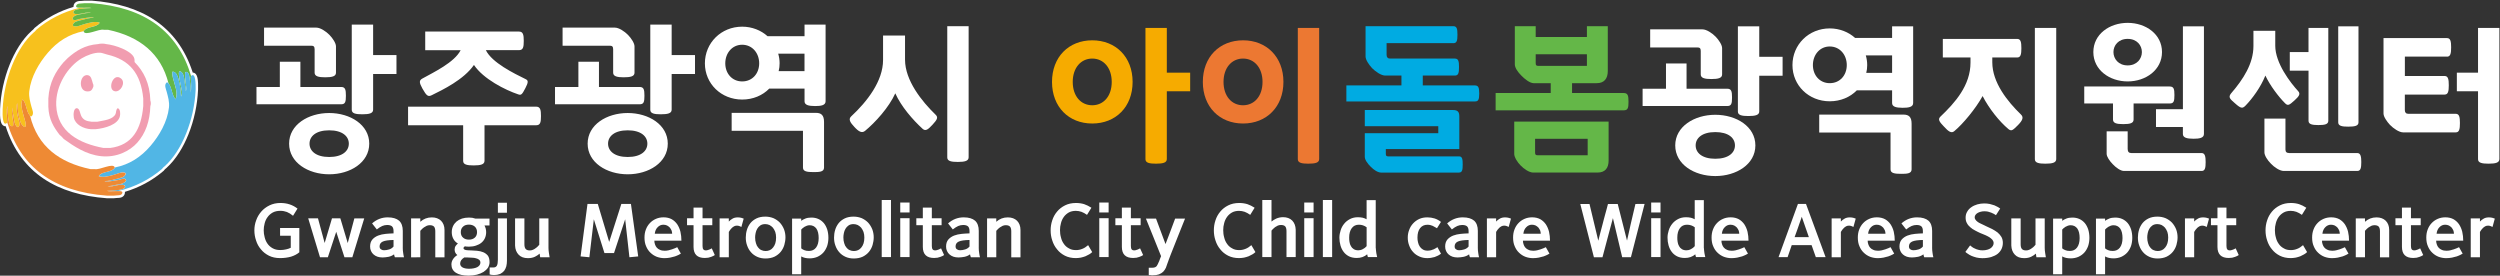
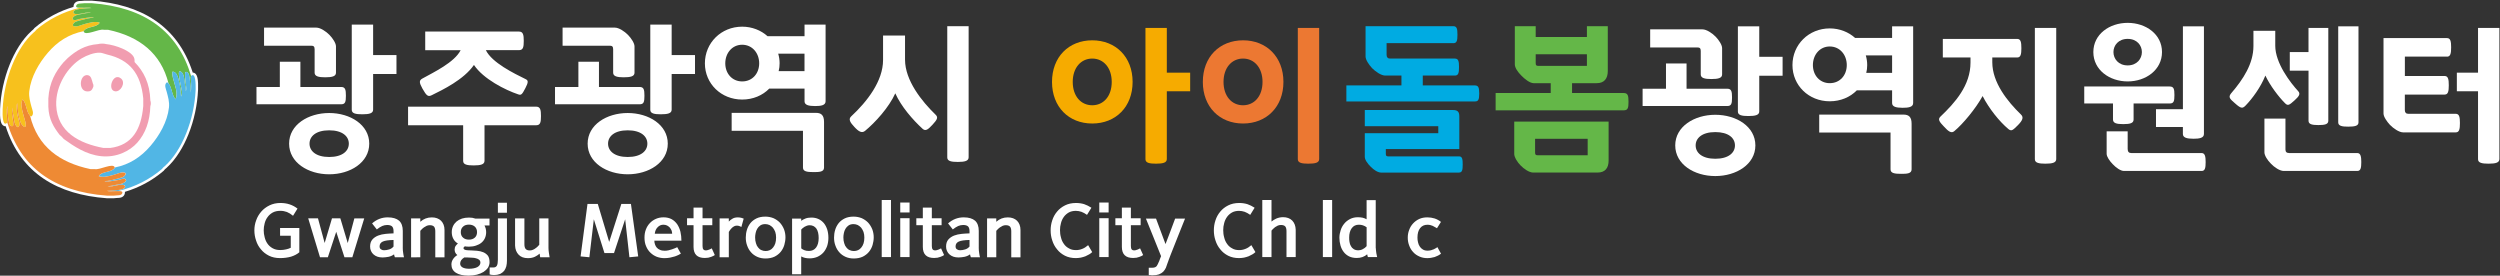
<svg xmlns="http://www.w3.org/2000/svg" version="1.1" id="레이어_1" x="0px" y="0px" viewBox="0 0 8191.7 903.2" style="enable-background:new 0 0 8191.7 903.2;" xml:space="preserve">
  <rect x="0" y="0" width="8191.7" height="903.2" fill="#333333" stroke="none" />
  <style type="text/css">
	.st0{fill-rule:evenodd;clip-rule:evenodd;fill:#FFFFFF;}
	.st1{fill-rule:evenodd;clip-rule:evenodd;fill:#F6AB00;}
	.st2{fill-rule:evenodd;clip-rule:evenodd;fill:#EC7832;}
	.st3{fill-rule:evenodd;clip-rule:evenodd;fill:#00ABE2;}
	.st4{fill-rule:evenodd;clip-rule:evenodd;fill:#64B748;}
	.st5{fill-rule:evenodd;clip-rule:evenodd;fill:#F19DB0;}
	.st6{fill-rule:evenodd;clip-rule:evenodd;fill:#F7C11D;}
	.st7{fill-rule:evenodd;clip-rule:evenodd;fill:#51B6E5;}
	.st8{fill-rule:evenodd;clip-rule:evenodd;fill:#EE8A34;}
</style>
  <path class="st0" d="M4721.7,831.3L4721.7,831.3c-6.4,4.9-13.5,8.4-20.8,10.9c-7.8,2.2-15.8,3.6-24.2,3.6c-9.6,0-18.1-1.8-25.8-5.3  c-8-3.6-14.9-8.2-20.3-14.4c-5.7-6-10.1-13.1-13-21.3c-3.2-8-4.8-16.7-4.8-26c0-8.9,1.4-17.3,4.6-25.3c2.7-8,7.1-15.1,12.8-21.3  c5.5-6,12.1-10.9,20.1-14.7c7.8-3.6,16.9-5.3,27-5.3c8.2,0,16,1.3,23.5,3.6c7.3,2.4,14.4,6.2,20.8,11.3l-13,20.7  c-4.6-2.7-9.4-5.3-14.2-7.8c-5-2.2-10.7-3.6-17.1-3.6c-10.3,0-18.3,3.8-24,11.1c-5.9,7.5-8.7,17.8-8.7,31.1c0,5.3,0.5,10.4,1.8,15.3  c1.1,5.3,3,9.8,5.7,13.8c2.5,4,5.9,7.3,10.3,9.8c4.1,2.7,9.4,3.8,15.5,3.8c3.7,0,7.3-0.5,11-1.3c3.2-0.9,6.4-2,9.4-3.3  c2.7-1.1,5-2.4,7.1-3.8c1.8-1.3,3.4-2.2,4.6-3.1L4721.7,831.3z M4451,820.2L4451,820.2c4.6,0,9.4-1.1,14.4-3.8  c4.8-2.2,8.9-5.6,12.6-9.8v-61.9c-7.5-5.6-16-8.4-25.4-8.4c-10.1,0-17.8,3.8-23.3,11.3c-5.7,7.6-8.5,18-8.5,30.9  c0,4.9,0.2,9.6,1.1,14.4c0.7,5.1,2.3,9.5,4.6,13.5c2.1,4,5,7.3,9.1,9.8C4439.6,818.9,4444.6,820.2,4451,820.2z M4508,812.4  L4508,812.4c0,2.7,0.2,5.6,0.7,8.4c0.2,3.1,0.7,6,1.1,8.7c0.5,2.9,0.9,5.5,1.6,7.8c0.5,2.2,0.7,3.8,1.1,5.1h-30.4  c-0.5-1.6-0.9-3.1-1.4-4.9c-0.5-1.8-0.9-3.1-0.9-4.2c-9.1,8-20.6,12-34.1,12c-9.8,0-18.3-1.8-25.4-5.3c-7.3-3.8-13-8.4-17.6-14.6  c-4.8-6.2-8.2-13.3-10.5-21.5c-2.3-8-3.4-16.2-3.4-25.1c0-8,1.4-16.2,4.1-24.4c2.5-8,6.4-15.1,11.7-21.5c5-6.2,11.4-11.3,19.2-15.3  c7.3-3.8,16-5.8,25.8-5.8c5.5,0,10.7,0.7,15.5,1.6c4.6,1.1,8.7,2.9,12.8,5.1v-62.8h29.9V812.4z M4334.6,842.4L4334.6,842.4v-187  h30.4v187H4334.6z M4204,711.6L4204,711.6c12.8,0,22.9,3.8,30.2,11.1c7.3,7.6,11,17.5,11.4,30v89.7h-30.2v-85  c0-7.1-1.4-12.2-4.1-15.5c-3-3.1-7.5-4.7-13.9-4.7c-3.7,0-7.3,0.7-10.5,2c-3.4,1.6-6.4,3.3-8.9,5.1c-2.7,2.2-5.3,4.2-7.1,6.2  c-2.1,2.2-3.7,3.8-4.6,5.1v86.8h-30.2v-187h30.2V726c1.8-1.6,4.1-3.3,6.9-5.1c2.5-1.6,5.5-3.1,8.7-4.7c3-1.3,6.4-2.4,10.3-3.3  C4195.8,712.1,4199.7,711.6,4204,711.6z M4060.6,819.5L4060.6,819.5c6.9,0,13.7-1.3,20.3-4c6.4-2.4,12.8-6.4,19.4-12.2l13.3,22.7  c-2.7,2.7-5.9,5.1-9.6,7.3c-3.9,2.2-8,4.4-12.6,6.4c-4.6,1.8-9.6,3.1-14.9,4.4c-5.5,0.9-11,1.6-16.5,1.6c-13.7,0-25.6-2.7-35.7-7.8  c-10.5-5.3-19-12.2-25.8-20.9c-7.1-8.4-12.3-18-15.8-29.1c-3.7-10.7-5.3-21.8-5.3-33.1c0-11.1,1.6-22,5.3-32.9  c3.4-10.7,8.7-20.2,15.8-28.6c6.9-8.4,15.5-15.1,26.1-20.4c10.1-5.1,22.2-7.8,35.9-7.8c9.6,0,18.5,1.3,26.7,3.8  c8,2.7,16,6.7,23.8,11.8l-14.4,23.3c-6.4-4.4-12.3-7.8-18.3-10c-5.9-2-12.1-3.1-18.3-3.1c-9.1,0-16.7,1.8-23.1,5.3  c-6.6,3.8-12.1,8.7-16.2,14.4c-4.3,6-7.5,12.7-9.4,20.2c-2.3,7.8-3.2,15.5-3.2,23.3c0,8.2,0.9,16.2,3.2,24c1.8,8,5,14.9,9.4,20.9  c4.1,6.2,9.6,11.1,16.5,14.7C4043.7,817.8,4051.4,819.5,4060.6,819.5z M3883,716.3L3883,716.3c-8.5,20.9-15.8,39.1-21.7,54.2  c-6.2,15.3-11.2,28.2-15.3,38.6c-4.3,10.7-7.8,19.3-10.3,26c-2.7,6.7-4.6,11.8-5.9,15.5c-1.4,3.6-2.3,6.2-2.7,7.8  c-0.7,1.3-0.9,2-0.9,2.2c-1.8,5.8-3.9,11.3-5.9,16.7c-2.3,4.9-5.3,9.3-8.9,13.1c-3.7,3.5-8.2,6.4-13.7,8.6c-5.5,2-12.3,3.1-20.3,3.1  c-1.4,0-2.5,0-3.7,0c-1.4-0.2-2.7-0.5-3.7-0.5c-0.9,0-1.8,0-3.2,0c-1.6-0.2-2.5-0.2-2.7-0.2v-24.2h12.8c5.9,0,10.5-2,13.3-5.5  c2.5-3.8,4.8-8.4,7.1-14.2c0-0.4,0.2-0.7,0.7-1.1c0-0.4,0.2-1.1,0.7-2c0.5-1.3,0.9-2.9,1.8-5.1c0.7-2.2,2.1-5.5,3.9-10  c-8.2-20-16.5-40.4-24.7-61.5c-8.7-20.9-16.9-41.5-24.9-61.5h33.1l31.1,83.5c5-13.8,10.5-27.8,16-42c5.3-14.2,10.5-28,15.5-41.5  H3883z M3745.7,835.7L3745.7,835.7c-1.4,0.7-3,1.6-4.8,2.9c-2.3,0.9-4.6,2-7.3,3.1c-2.7,0.9-5.9,1.8-9.4,2.7  c-3.7,0.4-7.3,0.9-11.2,0.9c-24.7,0-37-12-37-36.4V738h-21.3v-22.9h21.3v-34.9h29.5v34.9h32V738h-32v68c0,5.3,0.9,8.9,2.7,11.1  c1.6,2.2,4.3,3.3,8.5,3.3c1.6,0,3.4-0.2,5.5-0.9c1.8-0.5,3.7-0.9,5.5-1.8c1.6-0.7,3.2-1.3,4.8-2.2c1.4-0.7,2.3-1.3,3.2-1.8  L3745.7,835.7z M3602,663.6L3602,663.6h30.6v32.6H3602V663.6z M3602,714.9L3602,714.9h30.6v127.5H3602V714.9z M3525.8,819.5  L3525.8,819.5c6.9,0,13.7-1.3,20.3-4c6.4-2.4,12.8-6.4,19.4-12.2l13.3,22.7c-2.7,2.7-5.9,5.1-9.6,7.3c-3.9,2.2-8,4.4-12.6,6.4  c-4.6,1.8-9.6,3.1-14.9,4.4c-5.5,0.9-11,1.6-16.5,1.6c-13.7,0-25.6-2.7-35.7-7.8c-10.5-5.3-19-12.2-25.8-20.9  c-7.1-8.4-12.3-18-15.8-29.1c-3.7-10.7-5.3-21.8-5.3-33.1c0-11.1,1.6-22,5.3-32.9c3.4-10.7,8.7-20.2,15.8-28.6  c6.9-8.4,15.5-15.1,26.1-20.4c10.1-5.1,22.2-7.8,35.9-7.8c9.6,0,18.5,1.3,26.7,3.8c8,2.7,16,6.7,23.8,11.8l-14.4,23.3  c-6.4-4.4-12.3-7.8-18.3-10c-5.9-2-12.1-3.1-18.3-3.1c-9.1,0-16.7,1.8-23.1,5.3c-6.6,3.8-12.1,8.7-16.2,14.4  c-4.3,6-7.5,12.7-9.4,20.2c-2.3,7.8-3.2,15.5-3.2,23.3c0,8.2,0.9,16.2,3.2,24c1.8,8,5,14.9,9.4,20.9c4.1,6.2,9.6,11.1,16.5,14.7  C3508.9,817.8,3516.6,819.5,3525.8,819.5z M3302.2,712.3L3302.2,712.3c12.8,0,22.9,3.8,30.4,11.1c7.3,7.5,11.2,17.5,11.2,30v89.7  h-30.2v-85c0-7.1-1.4-12.2-4.1-15.5c-3-3.1-7.5-4.7-13.9-4.7c-3.7,0-6.9,0.7-10.1,2c-3.4,1.6-6.4,3.3-8.9,5.1c-2.7,2-5.3,4-7.1,6  c-2.3,2.2-3.9,4-5,5.3v86.8h-30.2V715.6h30.2v11.1C3275,717.2,3287.6,712.3,3302.2,712.3z M3145.5,820L3145.5,820  c5.5,0,11-0.9,16.9-2.7c5.5-1.6,10.3-4.7,14.4-9.5v-21.5c-16.5,0.4-28.1,2-35,5.1c-7.3,3.3-10.7,8.7-10.7,16c0,4.4,1.4,7.6,4.6,9.6  C3138.7,819.1,3141.9,820,3145.5,820z M3207,810.4L3207,810.4c0,6.9,0.5,13.1,1.4,18.4c0.7,5.6,1.6,10.2,2.7,14.2h-29.9  c-0.9-1.8-1.4-3.3-1.6-4.7c-0.5-1.8-0.9-3.1-1.1-4.9c-5,3.8-10.7,6.4-17.6,8c-7.1,1.3-13.7,2.2-20.1,2.2c-6.2,0-11.7-0.9-16.5-2.4  c-5-1.8-9.4-4.2-12.8-7.3c-3.7-3.1-6.6-7.1-8.5-11.5c-2.1-4.4-3-9.3-3-14.6c0-9.6,2.5-17.3,7.5-23.1c5-5.6,11.2-9.8,19-12.9  c7.3-2.7,15.5-4.7,24.7-5.5c8.9-0.9,17.4-1.3,25.6-1.6v-7.3c0-7.1-1.6-12.2-4.8-15.5c-3.4-3.1-8.7-4.7-16-4.7  c-5.5,0-11,1.1-16.2,3.3c-5.5,2.4-11.4,6.2-17.8,11.3l-15.5-19.8c14.9-13.1,32-19.8,51.2-19.8c16.7,0,29,3.8,37.3,10.9  c8,7.3,12.1,18.4,12.1,33.5V810.4z M3093.5,835.7L3093.5,835.7c-1.4,0.7-3,1.6-4.8,2.9c-2.3,0.9-4.6,2-7.3,3.1  c-2.7,0.9-5.9,1.8-9.4,2.7c-3.7,0.4-7.3,0.9-11.2,0.9c-24.7,0-37-12-37-36.4V738h-21.3v-22.9h21.3v-34.9h29.5v34.9h32V738h-32v68  c0,5.3,0.9,8.9,2.7,11.1c1.6,2.2,4.3,3.3,8.5,3.3c1.6,0,3.4-0.2,5.5-0.9c1.8-0.5,3.7-0.9,5.5-1.8c1.6-0.7,3.2-1.3,4.8-2.2  c1.4-0.7,2.3-1.3,3.2-1.8L3093.5,835.7z M2949.8,663.6L2949.8,663.6h30.6v32.6h-30.6V663.6z M2949.8,714.9L2949.8,714.9h30.6v127.5  h-30.6V714.9z M2889.1,842.4L2889.1,842.4v-187h30.4v187H2889.1z M2796.7,734.3L2796.7,734.3c-6.6,0-12.1,1.6-16.2,4.4  c-4.3,3.1-7.8,6.7-10.1,10.9c-2.7,4.4-4.3,9.3-5.3,14.2c-1.1,5.3-1.6,10-1.6,14c0,7.3,0.9,13.8,2.7,19.1c1.6,5.8,3.9,10.4,7.1,14  c3,4,6.6,6.9,11,8.7c4.1,2,8.7,2.9,13.7,2.9c4.8,0,9.4-0.9,13.7-2.9c4.1-1.8,7.5-4.7,10.7-8.7c3-3.6,5.5-8.2,7.3-13.8  c1.6-5.3,2.5-11.5,2.5-18.7c0-6.7-0.9-12.9-2.7-18.4c-2.1-5.3-4.6-10-7.8-14c-3.2-3.6-7.1-6.4-11.2-8.7  C2806,735.4,2801.5,734.3,2796.7,734.3z M2796.9,709.8L2796.9,709.8c9.6,0,18.5,1.8,26.7,5.1c8,3.6,14.9,8.4,20.8,14.4  c5.7,6.2,10.3,13.6,13.7,21.8c3.2,8.4,4.8,17.3,4.8,26.6c0,8.4-1.4,16.9-3.7,24.9c-2.5,8.4-6.4,15.8-11.7,22.4  c-5.5,6.7-12.1,11.8-20.3,16c-8.5,4-18.5,6-29.9,6c-9.8,0-18.7-1.8-26.5-5.3c-8-3.6-14.9-8.4-20.3-14.6c-5.7-6.2-10.1-13.6-13-22  c-3.2-8.2-4.6-17.1-4.6-26.6c0-8.4,1.1-16.9,3.7-25.3c2.3-8,6.2-15.3,11.4-22c5-6.2,11.7-11.5,19.9-15.5  C2775.9,711.8,2785.5,709.8,2796.9,709.8z M2652.8,738L2652.8,738c-3.2,0-6.2,0.7-8.9,1.6c-3,1.1-5.5,2.2-7.8,3.6  c-2.5,1.6-4.6,3.1-6.4,4.7c-1.8,1.8-3.4,3.1-4.3,4.2v61.7c2.3,2.2,5.7,4,9.8,5.8c3.9,1.8,8.9,2.7,15.3,2.7  c10.1,0,17.8-3.6,23.5-11.1c5.5-7.3,8.5-17.8,8.5-31.1c0-13.3-2.5-23.8-7.5-31.1C2669.7,741.8,2662.4,738,2652.8,738z M2658.2,712.9  L2658.2,712.9c8.7,0,16.5,1.5,23.5,4.7c6.9,3.1,12.6,7.6,17.6,13.3c4.8,5.8,8.5,12.9,11.2,20.9c2.5,8.2,3.9,17.3,3.9,27.5  c0,10.2-1.6,19.3-4.3,27.3c-3.2,8.4-7.3,15.5-12.6,21.3c-5.5,6-12.1,10.4-19.4,13.8c-7.5,3.1-15.8,4.9-24.7,4.9  c-11.4,0-20.8-2.2-28.1-6.4v58.4h-29.9V716.3h29.9v7.3c3.4-2.7,7.8-5.1,13.3-7.3C2643.8,714.1,2650.5,712.9,2658.2,712.9z   M2507.5,734.3L2507.5,734.3c-6.6,0-12.1,1.6-16.2,4.4c-4.3,3.1-7.8,6.7-10.1,10.9c-2.7,4.4-4.3,9.3-5.3,14.2  c-1.1,5.3-1.6,10-1.6,14c0,7.3,0.9,13.8,2.7,19.1c1.6,5.8,3.9,10.4,7.1,14c3,4,6.6,6.9,11,8.7c4.1,2,8.7,2.9,13.7,2.9  c4.8,0,9.4-0.9,13.7-2.9c4.1-1.8,7.5-4.7,10.7-8.7c3-3.6,5.5-8.2,7.3-13.8c1.6-5.3,2.5-11.5,2.5-18.7c0-6.7-0.9-12.9-2.7-18.4  c-2.1-5.3-4.6-10-7.8-14c-3.2-3.6-7.1-6.4-11.2-8.7C2516.9,735.4,2512.3,734.3,2507.5,734.3z M2507.7,709.8L2507.7,709.8  c9.6,0,18.5,1.8,26.7,5.1c8,3.6,14.9,8.4,20.8,14.4c5.7,6.2,10.3,13.6,13.7,21.8c3.2,8.4,4.8,17.3,4.8,26.6c0,8.4-1.4,16.9-3.7,24.9  c-2.5,8.4-6.4,15.8-11.7,22.4c-5.5,6.7-12.1,11.8-20.3,16c-8.5,4-18.5,6-29.9,6c-9.8,0-18.7-1.8-26.5-5.3c-8-3.6-14.9-8.4-20.3-14.6  c-5.7-6.2-10.1-13.6-13-22c-3.2-8.2-4.6-17.1-4.6-26.6c0-8.4,1.1-16.9,3.7-25.3c2.3-8,6.2-15.3,11.4-22c5-6.2,11.7-11.5,19.9-15.5  C2486.7,711.8,2496.3,709.8,2507.7,709.8z M2417.8,712.3L2417.8,712.3c4.6,0,8.5,0.7,11.9,1.6c3.2,1.1,5.5,2,7.1,2.4l-7.5,27.3  c-1.8-0.7-3.9-1.6-6.2-2.7c-2.5-0.9-5.3-1.6-8.2-1.6c-3.4,0-6.4,0.7-9.1,2c-2.7,1.6-5.3,3.3-7.5,5.3c-2.3,2.2-4.3,4.4-5.9,6.7  c-1.8,2.7-3.4,4.9-4.3,6.7v83.1h-30.2V715.6h30.2V726c3.4-3.8,7.5-7.1,12.6-9.8C2405,713.6,2410.9,712.3,2417.8,712.3z   M2342.2,835.7L2342.2,835.7c-1.4,0.7-3,1.6-4.8,2.9c-2.3,0.9-4.6,2-7.3,3.1c-2.7,0.9-5.9,1.8-9.4,2.7c-3.7,0.4-7.3,0.9-11.2,0.9  c-24.7,0-37-12-37-36.4V738h-21.3v-22.9h21.3v-34.9h29.5v34.9h32V738h-32v68c0,5.3,0.9,8.9,2.7,11.1c1.6,2.2,4.3,3.3,8.5,3.3  c1.6,0,3.4-0.2,5.5-0.9c1.8-0.5,3.7-0.9,5.5-1.8c1.6-0.7,3.2-1.3,4.8-2.2c1.4-0.7,2.3-1.3,3.2-1.8L2342.2,835.7z M2173.6,736.3  L2173.6,736.3c-7.1,0-13.3,2.7-18.5,8c-5.5,5.3-8.7,12.7-9.6,21.5h56.9c0-3.3-0.7-6.9-1.8-10.4c-1.4-3.3-3.4-6.4-5.7-9.6  c-2.7-2.7-5.7-5.1-9.1-6.9C2182.1,737.2,2178,736.3,2173.6,736.3z M2174.3,712.1L2174.3,712.1c10.3,0,19.2,2.2,26.7,6.2  c7.3,4.2,13.3,9.8,18.1,16.7c4.6,7.1,8.2,15.1,10.5,24.4c2.1,9.3,3.2,19.1,3.2,29.3h-88.7c0,4.2,0.7,8.2,2.1,12  c1.1,4,3.2,7.6,5.9,10.7c2.7,3.1,6.2,5.6,10.5,7.3c4.1,2,9.4,2.9,15.3,2.9c3.9,0,8-0.4,12.3-1.3c4.1-0.9,8-2,11.7-3.3  c3.7-1.1,6.9-2.4,10.1-3.8c3-1.3,5.3-2.4,7.1-3.3l11.9,21.1c-1.6,1.1-3.9,2.4-7.1,4c-3.4,1.8-7.5,3.3-12.1,5.1  c-4.8,1.3-10.1,2.7-15.8,4c-5.9,1.1-12.3,1.8-19,1.8c-8.7,0-16.9-1.6-24.7-4.4c-8-3.1-14.9-7.6-20.8-13.3  c-6.2-5.8-11-12.9-14.4-21.3c-3.7-8.2-5.3-17.8-5.3-28.4c0-9.5,1.4-18.4,4.6-26.6c3-8,7.3-14.9,13-20.9c5.5-5.8,11.9-10.4,19.7-13.8  C2156.7,713.8,2165.2,712.1,2174.3,712.1z M1945.8,718.5L1945.8,718.5l-14.6,124.4l-28.8-2.7l22.6-171.9h33.8l37.3,124.4l39.8-124.4  h31.5l23.8,171.9l-28.8,2.7l-13.9-124.4l-36.6,110.8h-31.3L1945.8,718.5z M1797.2,812.2L1797.2,812.2c0,5.3,0.5,10.9,1.4,16.4  c0.7,5.8,1.4,10.4,2.3,14.4H1770c-0.5-1.8-0.9-3.6-0.9-5.6c-0.5-2-0.7-4.2-0.9-6.4c-4.1,3.8-9.1,7.1-15.3,10.2  c-6.4,3.1-13.9,4.7-23.1,4.7c-13.3,0-23.3-3.8-30.4-11.3c-7.3-7.6-11.2-17.5-11.7-30.2v-88.8h30.6v84.8c0,7.1,1.4,12.2,4.1,15.3  c2.7,3.3,7.3,4.9,13.7,4.9c3.7,0,7.1-0.7,10.3-2.2c3.2-1.3,6.2-3.1,8.9-5.3c2.7-1.8,5-3.8,7.1-6c1.8-2,3.4-3.8,4.6-5.1v-86.4h30.2  V812.2z M1631.4,664.3L1631.4,664.3h29.7V697h-29.7V664.3z M1631.4,715.6L1631.4,715.6h29.7v138.8c0,6.2-0.7,12.4-2.1,18.2  c-1.6,5.6-3.9,10.4-7.1,14.9c-3.4,4-7.8,7.3-12.8,10c-5.5,2.2-11.9,3.6-19.7,3.6c-2.7,0-5.3-0.2-7.5-0.2c-2.3-0.4-4.8-0.9-7.5-1.6  v-22.9h12.8c5,0,8.7-2,11-6c2.1-4,3.2-10.7,3.2-19.6V715.6z M1536.6,880.6L1536.6,880.6c11.4,0,20.6-1.8,27.4-5.3  c6.6-3.8,10.1-8.7,10.1-14.7c0-4-1.4-7.1-3.9-9.3c-2.7-2.2-6.2-4-10.3-4.9c-4.1-1.3-8.7-2-13.5-2c-5-0.4-9.8-0.7-14.2-0.7  c-2.3,0-4.1,0-5.7,0c-1.8,0-3.4-0.2-5-0.2c-9.1,5.5-13.7,12.2-13.7,20.2c0,5.3,2.5,9.3,7.5,12.4  C1520.4,879,1527.5,880.6,1536.6,880.6z M1536.6,736L1536.6,736c-8.2,0-14.9,2.2-19.4,6.7c-5,4.4-7.3,10.4-7.3,18  c0,7.5,2.3,13.5,7.3,17.8c4.6,4.4,11.2,6.7,19.4,6.7c8,0,14.4-2.2,19.4-6.7c4.6-4.2,7.1-10.2,7.1-17.8c0-7.6-2.5-13.5-7.1-18  C1551,738.3,1544.6,736,1536.6,736z M1541.9,820.4L1541.9,820.4c6.9,0.4,13.9,0.9,21.3,1.3c7.3,0.7,13.9,2.2,20.1,4.7  c5.9,2.4,11,6.2,15.1,11.1c3.7,4.9,5.7,12.2,5.7,21.5c0,6.4-1.8,12.4-5,18c-3.7,5.3-8.5,9.8-14.4,13.8c-6.2,3.8-13.5,6.9-21.7,9.1  c-8.5,2.2-17.6,3.3-27.4,3.3c-18.3,0-32.2-3.3-41.8-9.5c-9.8-6.4-14.6-15.5-14.6-27.1c0-6.2,1.6-11.8,5-16.9c3.2-5.3,8-10,14.4-14  c-5.9-4.4-8.9-10.4-8.9-18c0-4.7,1.1-8.7,3.4-12c2.3-3.1,4.6-5.6,7.3-7.8c-6.9-4-11.9-9.3-15.1-15.8c-3.4-6.2-5-13.5-5-21.5  c0-7.1,1.4-13.5,4.1-19.5c2.7-5.8,6.4-10.7,11.4-15.1c4.8-4,10.7-7.3,17.8-9.8c6.9-2.2,14.4-3.3,23.1-3.3c3.7,0,7.3,0.2,11,0.7  c3.7,0.7,6.9,1.6,10.1,2.7h46.2v22.4h-16.5c1.6,3.1,3,6.7,4.1,10.4c0.9,4,1.4,7.8,1.4,11.6c0,7.1-1.4,13.5-3.9,19.3  c-2.7,6-6.6,11.1-11.4,15.1c-5,4.2-11,7.3-17.8,9.5c-6.9,2.4-14.6,3.6-22.9,3.6c-2.7,0-5,0-7.3-0.2c-2.3,0-4.6-0.5-6.6-0.9  c-1.4,0.9-2.3,1.8-3,2.7c-0.9,1.1-1.4,2.2-1.4,3.1c0,2,0.9,3.6,2.7,4.4c1.6,1.1,3.7,1.8,6.2,2.2c2.3,0.4,5,0.7,7.8,0.7  c2.5,0.2,4.6,0.2,6.4,0.2H1541.9z M1414.9,712.3L1414.9,712.3c12.8,0,22.9,3.8,30.4,11.1c7.3,7.5,11.2,17.5,11.2,30v89.7h-30.2v-85  c0-7.1-1.4-12.2-4.1-15.5c-3-3.1-7.5-4.7-13.9-4.7c-3.7,0-6.9,0.7-10.1,2c-3.4,1.6-6.4,3.3-8.9,5.1c-2.7,2-5.3,4-7.1,6  c-2.3,2.2-3.9,4-5,5.3v86.8H1347V715.6h30.2v11.1C1387.7,717.2,1400.3,712.3,1414.9,712.3z M1258.2,820L1258.2,820  c5.5,0,11-0.9,16.9-2.7c5.5-1.6,10.3-4.7,14.4-9.5v-21.5c-16.5,0.4-28.1,2-35,5.1c-7.3,3.3-10.7,8.7-10.7,16c0,4.4,1.4,7.6,4.6,9.6  C1251.4,819.1,1254.6,820,1258.2,820z M1319.7,810.4L1319.7,810.4c0,6.9,0.5,13.1,1.4,18.4c0.7,5.6,1.6,10.2,2.7,14.2h-29.9  c-0.9-1.8-1.4-3.3-1.6-4.7c-0.5-1.8-0.9-3.1-1.1-4.9c-5,3.8-10.7,6.4-17.6,8c-7.1,1.3-13.7,2.2-20.1,2.2c-6.2,0-11.7-0.9-16.5-2.4  c-5-1.8-9.4-4.2-12.8-7.3c-3.7-3.1-6.6-7.1-8.5-11.5c-2.1-4.4-3-9.3-3-14.6c0-9.6,2.5-17.3,7.5-23.1c5-5.6,11.2-9.8,19-12.9  c7.3-2.7,15.5-4.7,24.7-5.5c8.9-0.9,17.4-1.3,25.6-1.6v-7.3c0-7.1-1.6-12.2-4.8-15.5c-3.4-3.1-8.7-4.7-16-4.7  c-5.5,0-11,1.1-16.2,3.3c-5.5,2.4-11.4,6.2-17.8,11.3l-15.5-19.8c14.9-13.1,32-19.8,51.2-19.8c16.7,0,29,3.8,37.3,10.9  c8,7.3,12.1,18.4,12.1,33.5V810.4z M1193.4,715.8L1193.4,715.8l-38.9,127.2h-25.8l-27-83.5c-4.8,14-9.4,28-13.7,41.7  c-4.6,14.2-9.1,28-13.7,41.7h-25.8l-38.6-127.5h32l21.9,80.8c4.1-13.3,8-26.9,12.1-40.6c3.9-13.5,7.8-26.9,11.9-40.2h27.4l24.2,81  c3.7-13.3,7.3-26.9,11-40.6c3.4-13.5,7.1-26.9,10.7-40.2H1193.4z M980.9,826.6c-7.5,6.4-16.7,11.1-27.2,14.4  c-11,3.1-22.9,4.7-36.1,4.7c-13.9,0-26.1-2.7-36.3-7.8c-10.5-5.3-19.4-12.2-26.3-20.9c-7.3-8.4-12.6-18-16-29.1  c-3.7-10.7-5.5-21.8-5.5-33.1c0-11.1,1.8-22,5.9-32.9c3.7-10.7,9.4-20.2,16.7-28.6c7.3-8.4,16.2-15.1,27-20.4  c10.5-5.1,22.4-7.8,35.9-7.8c21.7,0,40.2,6.2,55.8,18.4l-14.6,23.5c-7.1-5.8-13.7-9.8-20.1-12.4c-6.6-2.4-13.7-3.8-21.5-3.8  c-10.1,0-18.5,2-25.4,5.8c-6.9,4-12.6,9.1-16.7,15.1c-4.6,6.2-7.5,12.9-9.4,20.4c-2.1,7.8-3,15.3-3,22.4c0,7.5,0.9,15.1,3,22.6  c1.8,7.8,4.8,14.7,9.1,20.9c4.1,6.2,9.8,11.3,16.9,15.3c6.9,4,15.1,6,25.1,6c6.4,0,12.8-0.7,19.2-2.2c6.2-1.3,11.2-3.1,15.3-5.3  v-39.3h-35v-25.5h63.1V826.6z" />
-   <path class="st0" d="M6488.6,763.6L6488.6,763.6c-5.7-2.7-11.4-5.3-16.9-8.4c-5.9-2.9-11-6.4-15.5-10.4c-4.6-3.8-8.5-8.2-11.2-13.6  c-3-4.9-4.3-11.1-4.3-18.2c0-7.1,1.6-13.8,5.3-19.6c3.2-5.8,7.8-10.7,13.7-14.6c5.5-4,12.1-6.9,19.4-9.1c7.3-2,14.9-3.1,22.6-3.1  c6.4,0,12.6,0.7,18.3,1.8c5.5,1.3,10.5,2.9,15.1,4.4c4.3,1.8,8.2,3.8,11.4,5.6c3.2,2,5.7,3.6,7.5,4.9l-13.9,21.8  c-1.8-1.3-4.1-2.7-6.6-4.2c-2.7-1.3-5.9-2.9-9.1-4.2c-3.4-1.3-6.9-2.4-10.5-3.3c-3.9-0.7-7.8-1.1-11.7-1.1c-3.9,0-7.5,0.4-11.2,1.3  c-3.9,0.9-7.3,2.2-10.3,3.8c-3.2,1.8-5.5,3.8-7.3,6.2c-2.1,2.7-3,5.3-3,8.4c0,2.9,0.7,5.3,2.5,7.6c1.4,2.4,3.7,4.7,6.4,6.7  c2.7,2.2,5.9,4.2,10.1,6c3.7,2,8,4,12.6,6c0.7,0.4,1.4,0.9,2.3,1.1c0.5,0.5,1.1,0.9,2.1,1.1c7.3,3.3,14.4,6.7,21.3,10  c6.6,3.6,12.6,7.3,17.8,11.3c5,4.4,9.4,9.3,12.6,14.7c3,5.5,4.6,12,4.6,19.5c0,7.1-1.6,13.8-4.3,19.8c-3,6.2-7.3,11.5-12.8,16  c-5.7,4.4-12.8,7.8-21,10.4c-8.5,2.4-18.1,3.8-29,3.8c-7.1,0-13.5-0.9-19.4-2.2c-5.9-1.6-11.4-3.3-16-5.3c-4.8-2.2-8.9-4.4-12.1-6.9  c-3.7-2.2-6.4-4.4-8.2-6.2l15.5-21.3c1.4,1.3,3.2,2.9,5.9,4.7c2.3,2,5.5,3.8,9.1,5.3c3.4,1.8,7.3,3.3,11.9,4.4  c4.1,1.3,8.7,1.8,13.7,1.8c5.7,0,11-0.7,15.5-2c4.3-1.1,8.2-2.9,11.4-5.1c3-2.2,5.3-4.7,7.1-7.8c1.6-2.7,2.5-5.8,2.5-8.9  c0-3.8-1.4-7.3-3.9-10.7c-2.7-3.1-6.2-5.8-9.8-8.4c-4.1-2.4-8.2-4.7-12.8-6.7c-4.6-1.8-8.7-3.6-12.3-5.1c-0.9-0.2-1.6-0.5-2.3-0.9  C6490.2,764.2,6489.3,764,6488.6,763.6 M4273.6,663.6L4273.6,663.6h30.6v32.6h-30.6V663.6z M4273.6,714.9L4273.6,714.9h30.6v127.5  h-30.6V714.9z M8155.7,712.3L8155.7,712.3c4.6,0,8.5,0.7,11.9,1.6c3.2,1.1,5.5,2,7.1,2.4l-7.5,27.3c-1.8-0.7-3.9-1.6-6.2-2.7  c-2.5-0.9-5.3-1.6-8.2-1.6c-3.4,0-6.4,0.7-9.1,2c-2.7,1.6-5.3,3.3-7.5,5.3c-2.3,2.2-4.3,4.4-5.9,6.7c-1.8,2.7-3.4,4.9-4.3,6.7v83.1  h-30.2V715.6h30.2V726c3.4-3.8,7.5-7.1,12.6-9.8C8142.9,713.6,8148.8,712.3,8155.7,712.3z M8012,736.3L8012,736.3  c-7.1,0-13.3,2.7-18.5,8c-5.5,5.3-8.7,12.7-9.6,21.5h56.9c0-3.3-0.7-6.9-1.8-10.4c-1.4-3.3-3.4-6.4-5.7-9.6  c-2.7-2.7-5.7-5.1-9.1-6.9C8020.4,737.2,8016.3,736.3,8012,736.3z M8012.7,712.1L8012.7,712.1c10.3,0,19.2,2.2,26.7,6.2  c7.3,4.2,13.3,9.8,18.1,16.7c4.6,7.1,8.2,15.1,10.5,24.4c2.1,9.3,3.2,19.1,3.2,29.3h-88.7c0,4.2,0.7,8.2,2.1,12  c1.1,4,3.2,7.6,5.9,10.7c2.7,3.1,6.2,5.6,10.5,7.3c4.1,2,9.4,2.9,15.3,2.9c3.9,0,8-0.4,12.3-1.3c4.1-0.9,8-2,11.7-3.3  c3.7-1.1,6.9-2.4,10.1-3.8c3-1.3,5.3-2.4,7.1-3.3l11.9,21.1c-1.6,1.1-3.9,2.4-7.1,4c-3.4,1.8-7.5,3.3-12.1,5.1  c-4.8,1.3-10.1,2.7-15.8,4c-5.9,1.1-12.3,1.8-19,1.8c-8.7,0-16.9-1.6-24.7-4.4c-8-3.1-14.9-7.6-20.8-13.3  c-6.2-5.8-11-12.9-14.4-21.3c-3.7-8.2-5.3-17.8-5.3-28.4c0-9.5,1.4-18.4,4.6-26.6c3-8,7.3-14.9,13-20.9c5.5-5.8,11.9-10.4,19.7-13.8  C7995.1,713.8,8003.5,712.1,8012.7,712.1z M7940.1,835.7L7940.1,835.7c-1.4,0.7-3,1.6-4.8,2.9c-2.3,0.9-4.6,2-7.3,3.1  c-2.7,0.9-5.9,1.8-9.4,2.7c-3.7,0.4-7.3,0.9-11.2,0.9c-24.7,0-37-12-37-36.4V738h-21.3v-22.9h21.3v-34.9h29.5v34.9h32V738h-32v68  c0,5.3,0.9,8.9,2.7,11.1c1.6,2.2,4.3,3.3,8.5,3.3c1.6,0,3.4-0.2,5.5-0.9c1.8-0.5,3.7-0.9,5.5-1.8c1.6-0.7,3.2-1.3,4.8-2.2  c1.4-0.7,2.3-1.3,3.2-1.8L7940.1,835.7z M7787,712.3L7787,712.3c12.8,0,22.9,3.8,30.4,11.1c7.3,7.5,11.2,17.5,11.2,30v89.7h-30.2  v-85c0-7.1-1.4-12.2-4.1-15.5c-3-3.1-7.5-4.7-13.9-4.7c-3.7,0-6.9,0.7-10.1,2c-3.4,1.6-6.4,3.3-8.9,5.1c-2.7,2-5.3,4-7.1,6  c-2.3,2.2-3.9,4-5,5.3v86.8h-30.2V715.6h30.2v11.1C7759.8,717.2,7772.4,712.3,7787,712.3z M7637.9,736.3L7637.9,736.3  c-7.1,0-13.3,2.7-18.5,8c-5.5,5.3-8.7,12.7-9.6,21.5h56.9c0-3.3-0.7-6.9-1.8-10.4c-1.4-3.3-3.4-6.4-5.7-9.6  c-2.7-2.7-5.7-5.1-9.1-6.9C7646.3,737.2,7642.2,736.3,7637.9,736.3z M7638.6,712.1L7638.6,712.1c10.3,0,19.2,2.2,26.7,6.2  c7.3,4.2,13.3,9.8,18.1,16.7c4.6,7.1,8.2,15.1,10.5,24.4c2.1,9.3,3.2,19.1,3.2,29.3h-88.7c0,4.2,0.7,8.2,2.1,12  c1.1,4,3.2,7.6,5.9,10.7s6.2,5.6,10.5,7.3c4.1,2,9.4,2.9,15.3,2.9c3.9,0,8-0.4,12.3-1.3c4.1-0.9,8-2,11.7-3.3  c3.7-1.1,6.9-2.4,10.1-3.8c3-1.3,5.3-2.4,7.1-3.3l11.9,21.1c-1.6,1.1-3.9,2.4-7.1,4c-3.4,1.8-7.5,3.3-12.1,5.1  c-4.8,1.3-10.1,2.7-15.8,4c-5.9,1.1-12.3,1.8-19,1.8c-8.7,0-16.9-1.6-24.7-4.4c-8-3.1-14.9-7.6-20.8-13.3  c-6.2-5.8-11-12.9-14.4-21.3c-3.7-8.2-5.3-17.8-5.3-28.4c0-9.5,1.4-18.4,4.6-26.6c3-8,7.3-14.9,13-20.9c5.5-5.8,11.9-10.4,19.7-13.8  C7621,713.8,7629.4,712.1,7638.6,712.1z M7506.6,819.5L7506.6,819.5c6.9,0,13.7-1.3,20.3-4c6.4-2.4,12.8-6.4,19.4-12.2l13.3,22.7  c-2.7,2.7-5.9,5.1-9.6,7.3c-3.9,2.2-8,4.4-12.6,6.4c-4.6,1.8-9.6,3.1-14.9,4.4c-5.5,0.9-11,1.6-16.5,1.6c-13.7,0-25.6-2.7-35.7-7.8  c-10.5-5.3-19-12.2-25.8-20.9c-7.1-8.4-12.3-18-15.8-29.1c-3.7-10.7-5.3-21.8-5.3-33.1c0-11.1,1.6-22,5.3-32.9  c3.4-10.7,8.7-20.2,15.8-28.6c6.9-8.4,15.5-15.1,26.1-20.4c10.1-5.1,22.2-7.8,35.9-7.8c9.6,0,18.5,1.3,26.7,3.8  c8,2.7,16,6.7,23.8,11.8l-14.4,23.3c-6.4-4.4-12.3-7.8-18.3-10c-5.9-2-12.1-3.1-18.3-3.1c-9.1,0-16.7,1.8-23.1,5.3  c-6.6,3.8-12.1,8.7-16.2,14.4c-4.3,6-7.5,12.7-9.4,20.2c-2.3,7.8-3.2,15.5-3.2,23.3c0,8.2,0.9,16.2,3.2,24c1.8,8,5,14.9,9.4,20.9  c4.1,6.2,9.6,11.1,16.5,14.7C7489.6,817.8,7497.4,819.5,7506.6,819.5z M7335.6,835.7L7335.6,835.7c-1.4,0.7-3,1.6-4.8,2.9  c-2.3,0.9-4.6,2-7.3,3.1c-2.7,0.9-5.9,1.8-9.4,2.7c-3.7,0.4-7.3,0.9-11.2,0.9c-24.7,0-37-12-37-36.4V738h-21.3v-22.9h21.3v-34.9  h29.5v34.9h32V738h-32v68c0,5.3,0.9,8.9,2.7,11.1c1.6,2.2,4.3,3.3,8.5,3.3c1.6,0,3.4-0.2,5.5-0.9c1.8-0.5,3.7-0.9,5.5-1.8  c1.6-0.7,3.2-1.3,4.8-2.2c1.4-0.7,2.3-1.3,3.2-1.8L7335.6,835.7z M7219.3,712.3L7219.3,712.3c4.6,0,8.5,0.7,11.9,1.6  c3.2,1.1,5.5,2,7.1,2.4l-7.5,27.3c-1.8-0.7-3.9-1.6-6.2-2.7c-2.5-0.9-5.3-1.6-8.2-1.6c-3.4,0-6.4,0.7-9.1,2  c-2.7,1.6-5.3,3.3-7.5,5.3c-2.3,2.2-4.3,4.4-5.9,6.7c-1.8,2.7-3.4,4.9-4.3,6.7v83.1h-30.2V715.6h30.2V726c3.4-3.8,7.5-7.1,12.6-9.8  C7206.5,713.6,7212.5,712.3,7219.3,712.3z M7069,734.3L7069,734.3c-6.6,0-12.1,1.6-16.2,4.4c-4.3,3.1-7.8,6.7-10.1,10.9  c-2.7,4.4-4.3,9.3-5.3,14.2c-1.1,5.3-1.6,10-1.6,14c0,7.3,0.9,13.8,2.7,19.1c1.6,5.8,3.9,10.4,7.1,14c3,4,6.6,6.9,11,8.7  c4.1,2,8.7,2.9,13.7,2.9c4.8,0,9.4-0.9,13.7-2.9c4.1-1.8,7.5-4.7,10.7-8.7c3-3.6,5.5-8.2,7.3-13.8c1.6-5.3,2.5-11.5,2.5-18.7  c0-6.7-0.9-12.9-2.7-18.4c-2.1-5.3-4.6-10-7.8-14c-3.2-3.6-7.1-6.4-11.2-8.7C7078.4,735.4,7073.8,734.3,7069,734.3z M7069.2,709.8  L7069.2,709.8c9.6,0,18.5,1.8,26.7,5.1c8,3.6,14.9,8.4,20.8,14.4c5.7,6.2,10.3,13.6,13.7,21.8c3.2,8.4,4.8,17.3,4.8,26.6  c0,8.4-1.4,16.9-3.7,24.9c-2.5,8.4-6.4,15.8-11.7,22.4c-5.5,6.7-12.1,11.8-20.3,16c-8.5,4-18.5,6-29.9,6c-9.8,0-18.7-1.8-26.5-5.3  c-8-3.6-14.9-8.4-20.3-14.6c-5.7-6.2-10.1-13.6-13-22c-3.2-8.2-4.6-17.1-4.6-26.6c0-8.4,1.1-16.9,3.7-25.3c2.3-8,6.2-15.3,11.4-22  c5-6.2,11.7-11.5,19.9-15.5C7048.2,711.8,7057.8,709.8,7069.2,709.8z M6925.1,738L6925.1,738c-3.2,0-6.2,0.7-8.9,1.6  c-3,1.1-5.5,2.2-7.8,3.6c-2.5,1.6-4.6,3.1-6.4,4.7c-1.8,1.8-3.4,3.1-4.3,4.2v61.7c2.3,2.2,5.7,4,9.8,5.8c3.9,1.8,8.9,2.7,15.3,2.7  c10.1,0,17.8-3.6,23.5-11.1c5.5-7.3,8.5-17.8,8.5-31.1c0-13.3-2.5-23.8-7.5-31.1C6942,741.8,6934.7,738,6925.1,738z M6930.6,712.9  L6930.6,712.9c8.7,0,16.5,1.5,23.5,4.7c6.9,3.1,12.6,7.6,17.6,13.3c4.8,5.8,8.5,12.9,11.2,20.9c2.5,8.2,3.9,17.3,3.9,27.5  c0,10.2-1.6,19.3-4.3,27.3c-3.2,8.4-7.3,15.5-12.6,21.3c-5.5,6-12.1,10.4-19.4,13.8c-7.5,3.1-15.8,4.9-24.7,4.9  c-11.4,0-20.8-2.2-28.1-6.4v58.4h-29.9V716.3h29.9v7.3c3.4-2.7,7.8-5.1,13.3-7.3C6916.2,714.1,6922.8,712.9,6930.6,712.9z   M6784.6,738L6784.6,738c-3.2,0-6.2,0.7-8.9,1.6c-3,1.1-5.5,2.2-7.8,3.6c-2.5,1.6-4.6,3.1-6.4,4.7c-1.8,1.8-3.4,3.1-4.3,4.2v61.7  c2.3,2.2,5.7,4,9.8,5.8c3.9,1.8,8.9,2.7,15.3,2.7c10.1,0,17.8-3.6,23.5-11.1c5.5-7.3,8.5-17.8,8.5-31.1c0-13.3-2.5-23.8-7.5-31.1  C6801.6,741.8,6794.2,738,6784.6,738z M6790.1,712.9L6790.1,712.9c8.7,0,16.5,1.5,23.5,4.7c6.9,3.1,12.6,7.6,17.6,13.3  c4.8,5.8,8.5,12.9,11.2,20.9c2.5,8.2,3.9,17.3,3.9,27.5c0,10.2-1.6,19.3-4.3,27.3c-3.2,8.4-7.3,15.5-12.6,21.3  c-5.5,6-12.1,10.4-19.4,13.8c-7.5,3.1-15.8,4.9-24.7,4.9c-11.4,0-20.8-2.2-28.1-6.4v58.4h-29.9V716.3h29.9v7.3  c3.4-2.7,7.8-5.1,13.3-7.3C6775.7,714.1,6782.4,712.9,6790.1,712.9z M6699.9,812.2L6699.9,812.2c0,5.3,0.5,10.9,1.4,16.4  c0.7,5.8,1.4,10.4,2.3,14.4h-30.9c-0.5-1.8-0.9-3.6-0.9-5.6c-0.5-2-0.7-4.2-0.9-6.4c-4.1,3.8-9.1,7.1-15.3,10.2  c-6.4,3.1-13.9,4.7-23.1,4.7c-13.3,0-23.3-3.8-30.4-11.3c-7.3-7.6-11.2-17.5-11.7-30.2v-88.8h30.6v84.8c0,7.1,1.4,12.2,4.1,15.3  c2.7,3.3,7.3,4.9,13.7,4.9c3.7,0,7.1-0.7,10.3-2.2c3.2-1.3,6.2-3.1,8.9-5.3c2.7-1.8,5-3.8,7.1-6c1.8-2,3.4-3.8,4.6-5.1v-86.4h30.2  V812.2z M6269.4,820L6269.4,820c5.5,0,11-0.9,16.9-2.7c5.5-1.6,10.3-4.7,14.4-9.5v-21.5c-16.5,0.4-28.1,2-35,5.1  c-7.3,3.3-10.7,8.7-10.7,16c0,4.4,1.4,7.6,4.6,9.6C6262.5,819.1,6265.7,820,6269.4,820z M6330.9,810.4L6330.9,810.4  c0,6.9,0.5,13.1,1.4,18.4c0.7,5.6,1.6,10.2,2.7,14.2h-29.9c-0.9-1.8-1.4-3.3-1.6-4.7c-0.5-1.8-0.9-3.1-1.1-4.9  c-5,3.8-10.7,6.4-17.6,8c-7.1,1.3-13.7,2.2-20.1,2.2c-6.2,0-11.7-0.9-16.5-2.4c-5-1.8-9.4-4.2-12.8-7.3c-3.7-3.1-6.6-7.1-8.5-11.5  c-2.1-4.4-3-9.3-3-14.6c0-9.6,2.5-17.3,7.5-23.1c5-5.6,11.2-9.8,19-12.9c7.3-2.7,15.5-4.7,24.7-5.5c8.9-0.9,17.4-1.3,25.6-1.6v-7.3  c0-7.1-1.6-12.2-4.8-15.5c-3.4-3.1-8.7-4.7-16-4.7c-5.5,0-11,1.1-16.2,3.3c-5.5,2.4-11.4,6.2-17.8,11.3l-15.5-19.8  c14.9-13.1,32-19.8,51.2-19.8c16.7,0,29,3.8,37.3,10.9c8,7.3,12.1,18.4,12.1,33.5V810.4z M6149.3,736.3L6149.3,736.3  c-7.1,0-13.3,2.7-18.5,8c-5.5,5.3-8.7,12.7-9.6,21.5h56.9c0-3.3-0.7-6.9-1.8-10.4c-1.4-3.3-3.4-6.4-5.7-9.6  c-2.7-2.7-5.7-5.1-9.1-6.9C6157.7,737.2,6153.6,736.3,6149.3,736.3z M6150,712.1L6150,712.1c10.3,0,19.2,2.2,26.7,6.2  c7.3,4.2,13.3,9.8,18.1,16.7c4.6,7.1,8.2,15.1,10.5,24.4c2.1,9.3,3.2,19.1,3.2,29.3h-88.7c0,4.2,0.7,8.2,2.1,12  c1.1,4,3.2,7.6,5.9,10.7c2.7,3.1,6.2,5.6,10.5,7.3c4.1,2,9.4,2.9,15.3,2.9c3.9,0,8-0.4,12.3-1.3c4.1-0.9,8-2,11.7-3.3  c3.7-1.1,6.9-2.4,10.1-3.8c3-1.3,5.3-2.4,7.1-3.3l11.9,21.1c-1.6,1.1-3.9,2.4-7.1,4c-3.4,1.8-7.5,3.3-12.1,5.1  c-4.8,1.3-10.1,2.7-15.8,4c-5.9,1.1-12.3,1.8-19,1.8c-8.7,0-16.9-1.6-24.7-4.4c-8-3.1-14.9-7.6-20.8-13.3  c-6.2-5.8-11-12.9-14.4-21.3c-3.7-8.2-5.3-17.8-5.3-28.4c0-9.5,1.4-18.4,4.6-26.6c3-8,7.3-14.9,13-20.9c5.5-5.8,11.9-10.4,19.7-13.8  C6132.4,713.8,6140.8,712.1,6150,712.1z M6061.6,712.3L6061.6,712.3c4.6,0,8.5,0.7,11.9,1.6c3.2,1.1,5.5,2,7.1,2.4l-7.5,27.3  c-1.8-0.7-3.9-1.6-6.2-2.7c-2.5-0.9-5.3-1.6-8.2-1.6c-3.4,0-6.4,0.7-9.1,2c-2.7,1.6-5.3,3.3-7.5,5.3c-2.3,2.2-4.3,4.4-5.9,6.7  c-1.8,2.7-3.4,4.9-4.3,6.7v83.1h-30.2V715.6h30.2V726c3.4-3.8,7.5-7.1,12.6-9.8C6048.8,713.6,6054.7,712.3,6061.6,712.3z   M5927.1,777.1L5927.1,777.1l-23.3-66.8c-0.9,2.2-1.8,5.1-2.7,8.2c-1.4,3.6-2.7,7.8-4.6,12.9c-1.8,5.3-4.1,11.8-6.6,19.1  c-2.7,7.5-5.9,16.4-9.6,26.6H5927.1z M5981.9,842.6L5981.9,842.6h-32l-13.9-39.3h-65.1l-13.5,39.3h-29.7l63.5-174.3h26.5  L5981.9,842.6z M5670.1,736.3L5670.1,736.3c-7.1,0-13.3,2.7-18.5,8c-5.5,5.3-8.7,12.7-9.6,21.5h56.9c0-3.3-0.7-6.9-1.8-10.4  c-1.4-3.3-3.4-6.4-5.7-9.6c-2.7-2.7-5.7-5.1-9.1-6.9C5678.6,737.2,5674.5,736.3,5670.1,736.3z M5670.8,712.1L5670.8,712.1  c10.3,0,19.2,2.2,26.7,6.2c7.3,4.2,13.3,9.8,18.1,16.7c4.6,7.1,8.2,15.1,10.5,24.4c2.1,9.3,3.2,19.1,3.2,29.3h-88.7  c0,4.2,0.7,8.2,2.1,12c1.1,4,3.2,7.6,5.9,10.7c2.7,3.1,6.2,5.6,10.5,7.3c4.1,2,9.4,2.9,15.3,2.9c3.9,0,8-0.4,12.3-1.3  c4.1-0.9,8-2,11.7-3.3c3.7-1.1,6.9-2.4,10.1-3.8c3-1.3,5.3-2.4,7.1-3.3l11.9,21.1c-1.6,1.1-3.9,2.4-7.1,4c-3.4,1.8-7.5,3.3-12.1,5.1  c-4.8,1.3-10.1,2.7-15.8,4c-5.9,1.1-12.3,1.8-19,1.8c-8.7,0-16.9-1.6-24.7-4.4c-8-3.1-14.9-7.6-20.8-13.3  c-6.2-5.8-11-12.9-14.4-21.3c-3.7-8.2-5.3-17.8-5.3-28.4c0-9.5,1.4-18.4,4.6-26.6c3-8,7.3-14.9,13-20.9c5.5-5.8,11.9-10.4,19.7-13.8  C5653.2,713.8,5661.7,712.1,5670.8,712.1z M5526.2,820.2L5526.2,820.2c4.6,0,9.4-1.1,14.4-3.8c4.8-2.2,8.9-5.6,12.6-9.8v-61.9  c-7.5-5.6-16-8.4-25.4-8.4c-10.1,0-17.8,3.8-23.3,11.3c-5.7,7.6-8.5,18-8.5,30.9c0,4.9,0.2,9.6,1.1,14.4c0.7,5.1,2.3,9.5,4.6,13.5  c2.1,4,5,7.3,9.1,9.8C5514.8,818.9,5519.8,820.2,5526.2,820.2z M5583.1,812.4L5583.1,812.4c0,2.7,0.2,5.6,0.7,8.4  c0.2,3.1,0.7,6,1.1,8.7c0.5,2.9,0.9,5.5,1.6,7.8c0.5,2.2,0.7,3.8,1.1,5.1h-30.4c-0.5-1.6-0.9-3.1-1.4-4.9c-0.5-1.8-0.9-3.1-0.9-4.2  c-9.1,8-20.6,12-34.1,12c-9.8,0-18.3-1.8-25.4-5.3c-7.3-3.8-13-8.4-17.6-14.6c-4.8-6.2-8.2-13.3-10.5-21.5c-2.3-8-3.4-16.2-3.4-25.1  c0-8,1.4-16.2,4.1-24.4c2.5-8,6.4-15.1,11.7-21.5c5-6.2,11.4-11.3,19.2-15.3c7.3-3.8,16-5.8,25.8-5.8c5.5,0,10.7,0.7,15.5,1.6  c4.6,1.1,8.7,2.9,12.8,5.1v-62.8h29.9V812.4z M5410.4,663.6L5410.4,663.6h30.6v32.6h-30.6V663.6z M5410.4,714.9L5410.4,714.9h30.6  v127.5h-30.6V714.9z M5388.8,668.3L5388.8,668.3L5344,842.8h-28.6l-30.4-128.1c-2.7,9.5-5.2,18.9-7.5,28c-2.5,9.3-5,18.7-7.5,28  l-19.2,72.2h-28.1l-44.6-174.5h30.2l28.8,120.4c2.1-8.4,4.3-17.1,6.6-26c2.3-8.4,4.6-17.1,6.9-26c1.4-5.1,2.7-10.7,4.3-16.7  c1.4-5.8,3-11.5,4.8-17.8c1.4-5.8,3-11.8,4.8-17.5c1.4-5.8,3-11.1,4.3-16.4h32l30.4,119.9c1.8-8.4,3.9-17.1,5.9-26  c1.8-8.4,3.7-17.1,5.7-25.8c2.5-11.1,5.3-22.4,8-34.2c2.7-11.5,5.3-22.9,8-34H5388.8z M5019.7,736.3L5019.7,736.3  c-7.1,0-13.3,2.7-18.5,8c-5.5,5.3-8.7,12.7-9.6,21.5h56.9c0-3.3-0.7-6.9-1.8-10.4c-1.4-3.3-3.4-6.4-5.7-9.6  c-2.7-2.7-5.7-5.1-9.1-6.9C5028.1,737.2,5024,736.3,5019.7,736.3z M5020.4,712.1L5020.4,712.1c10.3,0,19.2,2.2,26.7,6.2  c7.3,4.2,13.3,9.8,18.1,16.7c4.6,7.1,8.2,15.1,10.5,24.4c2.1,9.3,3.2,19.1,3.2,29.3h-88.7c0,4.2,0.7,8.2,2.1,12  c1.1,4,3.2,7.6,5.9,10.7s6.2,5.6,10.5,7.3c4.1,2,9.4,2.9,15.3,2.9c3.9,0,8-0.4,12.3-1.3c4.1-0.9,8-2,11.7-3.3  c3.7-1.1,6.9-2.4,10.1-3.8c3-1.3,5.3-2.4,7.1-3.3l11.9,21.1c-1.6,1.1-3.9,2.4-7.1,4c-3.4,1.8-7.5,3.3-12.1,5.1  c-4.8,1.3-10.1,2.7-15.8,4c-5.9,1.1-12.3,1.8-19,1.8c-8.7,0-16.9-1.6-24.7-4.4c-8-3.1-14.9-7.6-20.8-13.3  c-6.2-5.8-11-12.9-14.4-21.3c-3.7-8.2-5.3-17.8-5.3-28.4c0-9.5,1.4-18.4,4.6-26.6c3-8,7.3-14.9,13-20.9c5.5-5.8,11.9-10.4,19.7-13.8  C5002.8,713.8,5011.2,712.1,5020.4,712.1z M4932,712.3L4932,712.3c4.6,0,8.5,0.7,11.9,1.6c3.2,1.1,5.5,2,7.1,2.4l-7.5,27.3  c-1.8-0.7-3.9-1.6-6.2-2.7c-2.5-0.9-5.3-1.6-8.2-1.6c-3.4,0-6.4,0.7-9.1,2c-2.7,1.6-5.3,3.3-7.5,5.3c-2.3,2.2-4.3,4.4-5.9,6.7  c-1.8,2.7-3.4,4.9-4.3,6.7v83.1h-30.2V715.6h30.2V726c3.4-3.8,7.5-7.1,12.6-9.8C4919.2,713.6,4925.1,712.3,4932,712.3z M4780.8,820  L4780.8,820c5.5,0,11-0.9,16.9-2.7c5.5-1.6,10.3-4.7,14.4-9.5v-21.5c-16.5,0.4-28.1,2-35,5.1c-7.3,3.3-10.7,8.7-10.7,16  c0,4.4,1.4,7.6,4.6,9.6C4773.9,819.1,4777.1,820,4780.8,820z M4842.3,810.4c0,6.9,0.5,13.1,1.4,18.4c0.7,5.6,1.6,10.2,2.7,14.2  h-29.9c-0.9-1.8-1.4-3.3-1.6-4.7c-0.5-1.8-0.9-3.1-1.1-4.9c-5,3.8-10.7,6.4-17.6,8c-7.1,1.3-13.7,2.2-20.1,2.2  c-6.2,0-11.7-0.9-16.5-2.4c-5-1.8-9.4-4.2-12.8-7.3c-3.7-3.1-6.6-7.1-8.5-11.5c-2.1-4.4-3-9.3-3-14.6c0-9.6,2.5-17.3,7.5-23.1  c5-5.6,11.2-9.8,19-12.9c7.3-2.7,15.5-4.7,24.7-5.5c8.9-0.9,17.4-1.3,25.6-1.6v-7.3c0-7.1-1.6-12.2-4.8-15.5  c-3.4-3.1-8.7-4.7-16-4.7c-5.5,0-11,1.1-16.2,3.3c-5.5,2.4-11.4,6.2-17.8,11.3l-15.5-19.8c14.9-13.1,32-19.8,51.2-19.8  c16.7,0,29,3.8,37.3,10.9c8,7.3,12.1,18.4,12.1,33.5V810.4z" />
  <path class="st0" d="M3023.4,422.4L3023.4,422.4c10.1,8.8,18.8,0.5,31.9-13.5c14.7-16.1,20.3-23.9,10.1-33.3  c-44.6-43.2-99.9-111.8-99.9-180v-79.1h-72v80.1c0,69.2-52.2,136.3-104.9,185.2c-9.6,9.4-2,20.3,10.6,33.8  c14.7,16.1,24.8,21.3,35,13.5c33.5-27.6,78.6-77,99.4-123.3C2952.9,349,2990.4,392.2,3023.4,422.4 M3173.9,85.8L3173.9,85.8h-70V516  c0,12,13.2,14.6,34.5,14.6c22.8,0,35.5-3.1,35.5-15.1V85.8z M2554.5,207.5L2554.5,207.5c0-10.9-1.5-21.3-4.6-31.7h86.2V233h-84.7  C2553.5,225.2,2554.5,216.4,2554.5,207.5z M2487.6,207.5L2487.6,207.5c0,33.3-22.3,59.3-55.8,59.3c-32.9,0-55.3-26-55.3-59.3  c0-33.3,22.3-60.9,55.3-60.9C2465.3,146.7,2487.6,174.2,2487.6,207.5z M2631.1,549.3L2631.1,549.3c0,12.5,13.2,14.6,34.5,14.6  c18.8,0,34.5-0.5,34.5-14.6V399.5c0-21.9-9.1-29.7-26.4-29.7h-276.3v58.8h233.7V549.3z M2705.1,80.6L2705.1,80.6h-68.9v38H2515  c-21.3-19.2-50.7-31.2-83.1-31.2c-68.9,0-122.2,53.1-122.2,120.2c0,66.6,53.2,118.6,122.2,118.6c35.5,0,66.9-13.5,88.7-35.9h115.6  v41.6c0,12,12.7,15.6,34.5,15.6c18.8,0,34.5-2.1,34.5-15.6V80.6z M2121.2,470.7L2121.2,470.7c0,23.9-20.8,43.7-64.4,43.7  c-43.6,0-64.4-19.8-64.4-43.7c0-23.9,20.8-43.7,64.4-43.7C2100.4,427,2121.2,446.8,2121.2,470.7z M2043.6,253.3L2043.6,253.3  c-21.3,0-34.5-3.1-34.5-15.1v-77c0-9.4-4.1-11.4-11.1-11.4h-154.6V90.5h171.3c13.2,0,31.4,12,43.1,23.9  c10.6,10.9,21.3,27.1,21.3,37.5v86.4C2079.1,250.2,2066.4,253.3,2043.6,253.3z M1895.1,285L1895.1,285h-76.5v56.7h277.3  c13.7,0,15.7-7.8,15.7-28.1c0-19.8-2-28.6-15.7-28.6h-133.3v-82.7h-67.4V285z M2130.8,359.9L2130.8,359.9V80.6h70v99.9h76.5v61.9  h-76.5v117c0,12-12.7,15.1-35.5,15.1C2144,374.5,2130.8,371.9,2130.8,359.9z M2188.1,470.7L2188.1,470.7  c0-61.9-62.4-100.4-131.3-100.4c-68.9,0-131.3,38.5-131.3,100.4c0,61.9,62.4,100.4,131.3,100.4  C2125.7,571.1,2188.1,532.6,2188.1,470.7z M1337.1,349.5L1337.1,349.5v60.9h180.5v117c0,12,13.2,14.6,34.5,14.6  c22.8,0,35.5-3.1,35.5-15.1V410.4h169.3c13.7,0,15.7-9.9,15.7-30.2c0-19.8-2-30.7-15.7-30.7H1337.1z M1393.3,103.5L1393.3,103.5  v60.9h116.1c-20.3,40.1-88.2,72.3-125.7,93.1c-11.1,6.2-10.1,13.5,0.5,32.8c13.7,24.5,18.8,27.1,29.9,21.9  c36-17.7,105.4-51,138.9-99.4c30.9,46.3,102.9,82.2,144.5,96.2c10.1,3.6,12.7,1.6,23.8-19.8c10.1-19.3,10.1-25.5,1.5-29.7  c-38-18.7-111-54.1-130.8-95.2h108.5c13.7,0,15.7-9.9,15.7-30.2c0-19.8-2-30.7-15.7-30.7H1393.3z M1143,470.7L1143,470.7  c0,23.9-20.8,43.7-64.4,43.7c-43.6,0-64.4-19.8-64.4-43.7c0-23.9,20.8-43.7,64.4-43.7C1122.2,427,1143,446.8,1143,470.7z   M1065.4,253.3L1065.4,253.3c-21.3,0-34.5-3.1-34.5-15.1v-77c0-9.4-4.1-11.4-11.2-11.4H865.2V90.5h171.3c13.2,0,31.4,12,43.1,23.9  c10.6,10.9,21.3,27.1,21.3,37.5v86.4C1100.9,250.2,1088.2,253.3,1065.4,253.3z M916.9,285L916.9,285h-76.5v56.7h277.3  c13.7,0,15.7-7.8,15.7-28.1c0-19.8-2-28.6-15.7-28.6H984.3v-82.7h-67.4V285z M1152.6,359.9L1152.6,359.9V80.6h70v99.9h76.5v61.9  h-76.5v117c0,12-12.7,15.1-35.5,15.1C1165.8,374.5,1152.6,371.9,1152.6,359.9z M1209.9,470.7c0-61.9-62.4-100.4-131.3-100.4  c-68.9,0-131.3,38.5-131.3,100.4c0,61.9,62.3,100.4,131.3,100.4C1147.5,571.1,1209.9,532.6,1209.9,470.7z" />
  <path class="st1" d="M3447.1,268.4L3447.1,268.4c0,81.7,54.7,136.3,131.8,136.3s132.3-54.6,132.3-136.3  c0-81.7-55.3-136.3-132.3-136.3S3447.1,186.7,3447.1,268.4 M3642.8,268.4L3642.8,268.4c0,46.8-26.9,76.5-63.9,76.5  c-37,0-63.9-29.7-63.9-76.5c0-46.3,26.9-76.5,63.9-76.5C3615.9,191.9,3642.8,222.1,3642.8,268.4z M3753.3,521.7  c0,12,13.2,14.6,34.5,14.6c22.8,0,35.5-3.1,35.5-15.1V299.1h76.5v-60.9h-76.5V91.5h-70V521.7z" />
  <path class="st2" d="M3941.3,268.4L3941.3,268.4c0,81.7,54.7,136.3,131.8,136.3c77,0,132.3-54.6,132.3-136.3  c0-81.7-55.3-136.3-132.3-136.3C3996,132.1,3941.3,186.7,3941.3,268.4 M4136.9,268.4L4136.9,268.4c0,46.8-26.9,76.5-63.9,76.5  s-63.9-29.7-63.9-76.5c0-46.3,26.9-76.5,63.9-76.5S4136.9,222.1,4136.9,268.4z M4322.5,91.5h-70v430.2c0,12,13.2,14.6,34.5,14.6  c22.8,0,35.5-3.1,35.5-15.1V91.5z" />
  <path class="st3" d="M4780.6,565.4L4780.6,565.4c10.6,0,12.2-8.3,12.2-26.5c0-18.2-1.5-26.5-12.2-26.5H4548c-4.6,0-7.1-2.1-7.1-7.8  v-16.1h240.8V381.3c0-15.1-5.6-20.8-21.3-20.8h-288.4v53.1h240.8v22.9h-240.8v77.5c0,9.4,8.6,21.8,20.3,33.3  c9.6,9.4,22.3,18.2,33.5,18.2H4780.6z M4761.9,141.5c11.7,0,13.7-8.3,13.7-28.1c0-19.3-2-27.6-13.7-27.6h-287.4v99.4  c0,10.4,10.6,26.5,21.3,38c11.2,11.4,29.9,24.4,43.1,24.4h53.2v32.3h-180.5v52.5h421.2c11.1,0,14.2-5.7,14.2-26  c0-19.8-3-26.5-14.2-26.5H4662v-32.3H4767c11.7,0,13.7-8.3,13.7-28.1c0-19.2-2-27.6-13.7-27.6h-212.4c-7.1,0-11.2-4.2-11.2-12v-38.5  H4761.9z" />
  <path class="st4" d="M5040.1,215.8L5040.1,215.8c-5.6,0-8.1-1.6-8.1-8.8v-29.1h167.8v38H5040.1z M5038.1,508.7L5038.1,508.7  c-5.6,0-8.1-1.6-8.1-8.8v-45.2h172.3v54.1H5038.1z M4961.6,504L4961.6,504c0,10.9,10.1,27.1,20.3,37.5  c11.7,12.5,29.4,23.9,41.6,23.9h211.4c24.3,0,36-14.6,36-39v-128h-309.2V504z M5081.2,272.5v32.3h-180.5v56.7h419.7  c13.7,0,15.7-7.8,15.7-28.1c0-19.8-2-28.6-15.7-28.6h-169.3v-32.3h81.1c24.3,0,36-15.1,36-39.5V85.8h-68.4v35.4H5032V85.8h-68.4  v125.4c0,10.9,10.1,25,20.3,35.4c11.7,12.5,29.4,26,41.6,26H5081.2z" />
  <path class="st0" d="M5684.9,476.5L5684.9,476.5c0,23.9-20.8,43.7-64.4,43.7c-43.6,0-64.4-19.8-64.4-43.7  c0-23.9,20.8-43.7,64.4-43.7C5664.1,432.8,5684.9,452.5,5684.9,476.5 M5607.3,259L5607.3,259c-21.3,0-34.5-3.1-34.5-15.1v-77  c0-9.4-4.1-11.4-11.1-11.4h-154.6V96.2h171.3c13.2,0,31.4,12,43.1,23.9c10.6,10.9,21.3,27.1,21.3,37.5v86.3  C5642.8,255.9,5630.1,259,5607.3,259z M5458.8,290.7L5458.8,290.7h-76.5v56.7h277.3c13.7,0,15.7-7.8,15.7-28.1  c0-19.8-2-28.6-15.7-28.6h-133.3V208h-67.4V290.7z M5694.5,365.7L5694.5,365.7V86.3h70v99.9h76.5v61.9h-76.5v117  c0,12-12.7,15.1-35.5,15.1C5707.7,380.2,5694.5,377.6,5694.5,365.7z M5751.8,476.5c0-61.9-62.3-100.4-131.3-100.4  c-68.9,0-131.3,38.5-131.3,100.4c0,61.9,62.3,100.4,131.3,100.4C5689.4,576.9,5751.8,538.4,5751.8,476.5z" />
  <path class="st0" d="M6118.2,213.2L6118.2,213.2c0-10.9-1.5-21.3-4.6-31.7h86.2v57.2h-84.7C6117.2,230.9,6118.2,222.1,6118.2,213.2   M6051.3,213.2L6051.3,213.2c0,33.3-22.3,59.3-55.8,59.3c-32.9,0-55.2-26-55.2-59.3c0-33.3,22.3-60.9,55.2-60.9  C6029,152.4,6051.3,179.9,6051.3,213.2z M6194.7,555L6194.7,555c0,12.5,13.2,14.6,34.5,14.6c18.8,0,34.5-0.5,34.5-14.6V405.2  c0-21.8-9.1-29.7-26.4-29.7h-276.3v58.8h233.7V555z M6268.7,86.3h-68.9v38h-121.2c-21.3-19.2-50.7-31.2-83.1-31.2  c-68.9,0-122.2,53.1-122.2,120.2c0,66.6,53.2,118.6,122.2,118.6c35.5,0,66.9-13.5,88.7-35.9h115.6v41.6c0,12,12.7,15.6,34.5,15.6  c18.8,0,34.5-2.1,34.5-15.6V86.3z" />
  <path class="st0" d="M6737.6,91.5L6737.6,91.5h-70v430.2c0,12,13.2,14.6,34.5,14.6c22.8,0,35.5-3.1,35.5-15.1V91.5z M6580.9,422.9  c10.1,8.3,14.7,3.6,31.4-13c15.2-15.6,19.3-25.5,9.6-34.8c-44.1-42.7-93.8-104.6-93.8-171.1v-15.6h81.6c11.7,0,13.7-10.9,13.7-30.7  c0-19.3-2-30.2-13.7-30.2H6366v60.9h90.7v16.6c0,74.9-50.7,131.6-98.8,177.4c-9.6,9.4-1.5,18.2,11.7,32.2  c14.7,16.1,24.3,23.4,34,15.1c28.9-23.9,70.5-74.4,92.8-115C6517.1,355.3,6551,397.9,6580.9,422.9z" />
  <path class="st0" d="M7018.3,170.6L7018.3,170.6c0,21.8-16.2,43.7-46.6,43.7c-30.4,0-46.6-21.8-46.6-43.7  c0-21.8,16.2-43.2,46.6-43.2C7002.1,127.4,7018.3,148.7,7018.3,170.6 M6923.6,339.1L6923.6,339.1v52.5c0,12,11.7,15.1,33.5,15.1  c22.8,0,34-3.1,34-15.1v-52.5h118.1c13.7,0,15.7-7.3,15.7-27.6c0-19.8-2-28.1-15.7-28.1h-279.8v55.7H6923.6z M7214,560.2L7214,560.2  c11.2,0,13.2-9.9,13.2-29.1c0-17.7-2-29.6-13.2-29.6h-230.6c-7.6,0-11.7-4.2-11.7-13.5v-57.7h-68.9V504c0,9.4,9.6,23.4,19.8,33.8  c10.6,11.4,25.9,22.4,37,22.4H7214z M7064.5,416.1L7064.5,416.1v-58.3h88.2V86.3h68.9V439c0,13.5-15.7,15.6-34.5,15.6  c-21.8,0-34.5-3.6-34.5-15.6v-22.9H7064.5z M7084.2,170.6c0-58.3-52.7-95.7-112.5-95.7c-59.8,0-112.5,37.4-112.5,95.7  c0,58.3,52.7,96.2,112.5,96.2C7031.5,266.8,7084.2,228.9,7084.2,170.6z" />
  <path class="st0" d="M7661.6,401L7661.6,401V86.3h66.4V401c0,11.4-11.7,14-33.5,14C7673.7,415.1,7661.6,412.5,7661.6,401   M7564.2,231.5L7564.2,231.5h-61.3v-60.9h61.3V91.5h64.9v304.3c0,11.4-11.1,14-32.4,14c-20.8,0-32.4-2.6-32.4-14V231.5z   M7500.4,501.4L7500.4,501.4c-7.6,0-11.7-3.6-11.7-11.5V388.6h-68.9v110.8c0,9.9,10.1,26,21.3,36.9c10.6,11.4,28.9,23.9,42.1,23.9  h240.8c11.2,0,13.2-9.9,13.2-29.1c0-17.7-2-29.6-13.2-29.6H7500.4z M7486.7,337.6c9.6,9.9,13.7,7.8,31.9-8.8  c14.2-13,20.3-20.8,11.7-30.2c-25.3-27.6-75-91.6-75-148.8v-48.9h-71.5v49.9c0,57.7-33.5,109.2-73.5,155.5  c-10.6,13-1.5,19.3,13.2,32.3c19.3,17.2,24.3,17.7,34.5,7.3c22.3-22.9,49.7-60.3,64.9-98.3C7438.5,280.9,7466.9,317.8,7486.7,337.6z  " />
  <path class="st0" d="M8189.7,91.5L8189.7,91.5v429.7c0,12-12.7,15.1-35.5,15.1c-21.3,0-34.5-2.6-34.5-14.6V299.1h-69.4v-60.9h69.4  V91.5H8189.7z M8017.9,185.7c11.7,0,13.7-10.9,13.7-30.7c0-19.3-2-30.2-13.7-30.2H7810v247.1c0,10.4,10.6,26,21.3,37.5  c11.2,11.4,29.9,24.4,43.1,24.4h172.3c11.7,0,13.7-10.9,13.7-30.7c0-19.2-2-30.2-13.7-30.2h-155.6c-7.1,0-11.2-4.2-11.2-12v-51  h130.3c11.7,0,13.7-10.9,13.7-30.7c0-19.2-2-30.2-13.7-30.2H7880v-63.5H8017.9z" />
  <path class="st0" d="M18.5,413.6c-1.5,0.1-3,0-4.5-0.5c-12.3-3.7-13.4-24.4-13.8-34.8c-0.3-6.9-0.3-13.9,0-20.8  C2.4,307.7,13.3,256.9,32,210.7c16-39.7,39.8-80.7,71.8-109.7l0.3-0.3l0.4-0.3c3.1-2.2,5.7-4.9,8-8l0.6-0.8l0.8-0.6  c37.7-32.1,80.2-54.5,127-68.5l0-1.1c0.1-4.6,1.6-8.9,4.9-12.2c8.1-8.1,20.4-5.2,30.3-7l0.7-0.1H300l0.3,0  c160,11.8,281.4,80.6,331.3,235.7c1.2,0,2.4,0.2,3.6,0.5c12.3,3.7,13.4,24.4,13.8,34.8c0.3,6.9,0.3,13.9,0,20.8  c-2.2,49.8-13.1,100.6-31.7,146.8c-16,39.7-39.8,80.7-71.8,109.7l-0.3,0.3l-0.4,0.3c-3.1,2.2-5.7,4.9-8,8l-0.6,0.8l-0.8,0.6  c-37.5,31.9-79.6,54.2-126,68.2l0,1.7c-0.1,4.6-1.6,8.9-4.9,12.2c-8.1,8.1-20.4,5.2-30.3,7l-0.7,0.1h-23.2l-0.3,0  C189.6,637.8,68.3,568.9,18.5,413.6" />
  <path class="st5" d="M396.8,257.4c-26.2-22.2-46.8,37.9-19.7,41.8C395.4,301.8,412.9,271.1,396.8,257.4" />
  <path class="st5" d="M292.3,299.2c5.8-1,9.9-5.3,12.3-12.3c2-1.3,2-11,0-12.3c-4.2-13.9-5.6-26.5-17.2-28.3  C259.1,242.2,254.1,305.7,292.3,299.2" />
  <path class="st6" d="M24.4,347.9c0,0.4,0,0.8,0,1.2c0.1-0.4,0.1-0.7,0.2-1.1c0.3,12.3,0.6,26.6,2.5,39.3c0.1,0.4,0.1,0.9,0.2,1.3  c0.4,2.8,0.8,5.5,1.3,8.1c1.5,8,4.1,19.7,13.5,16.3c0.2-0.2,0.4-0.4,0.5-0.7c0.2-0.4,0.3-0.8,0.5-1.1c1.5-5.1-0.7-17.5-2.4-27.8  c-1.6-9.7-2.3-21.9,0.2-31c-0.4,5.6,0.1,11,1,16.6c1.3,4.7,2.1,10,2.8,15.3c0.4,2,0.8,4.1,1.1,6.2c0.8,5.1,2.2,13.2,5.3,19.2  c1.7,2.9,4,5.2,7,6.9c1,0.1,2-0.2,2.8-1c9.2-10.5-6.4-31.8-5.9-58.4c0.1-3.7-0.9-13.4,0.8-17.4c0.2-0.6,0.5-1.2,0.8-1.6  c0,0.3,0,0.6,0,1c0.8,10.3,1.8,23.3,3.6,34.7c0.7,3.8,1.5,7.6,2.5,11.1c0.8,3,1.6,6.3,2.5,9.7c3.1,9.8,7.8,20,17.4,21.8  c5.6-7.8-3.3-28.2-7.1-43.9c-3.6-14.7-8.7-32.3-1.8-46.3c0-0.1,0.1-0.2,0.1-0.3c0,0,0,0,0,0c0.1-0.2,0.2-0.3,0.2-0.5  c12.2,12.2,11.8,36.9,22,51c1.4,1.8,2.9,3.4,4.8,4.7h2.5c9.5-8.2,2.2-22,0-30.7c-4.1-15.9-9.5-32.3-7.4-51.6  c5.3-47.1,31.6-91.8,60.2-125.4c32-37.6,70.3-62,117.9-71.3c0.3-0.5,0.6-1,1-1.5c10.3-14.9,40.2-10.2,50.7-24.9  c0.3-0.5,0.7-1,0.9-1.6c-15-5.2-31.8,0-46.7,3.7c-13.1,3.3-27.1,11.3-38.3,7.7c-1.2-0.4-2.2-1-2.7-1.9c-0.5-0.9-0.1-3.1,0.6-4.6  c4.4-9.4,18.3-10.7,28.2-13.5c12.3-3.4,26-7.1,39.3-7.4c0,0,0-0.1-0.1-0.1c-1.9-1.9-6.8-1.3-12.2-1.1c-9.1,1.2-22.5,2.6-33.2,4.9  c-7.9,1.7-17.8,7-22.8,1.7c-0.4-0.4-0.9-1.9-0.9-2.9c0-0.9,0.2-2,0.6-2.6c7.9-11.9,28.4-10.8,43.9-15c6.1-1,21-1.1,12.3-2  c-2.2-0.2-4.9-0.1-13,0.4c-1.6,0-39.1,11-41.1-0.4c-2.4-13.8,41.6-13.4,59-14.7c-7.8-2.9-20.9-0.4-30.7-1.2H264c-0.4,0-0.8,0-1.2,0  c-57.9,14-104.7,39.1-143.6,72.2c-2.8,3.8-6,7.1-9.8,9.8C53.7,157.6,13.1,257.5,8.7,357.9c-0.8,17.7-0.5,59,14.7,44.2  c0.1-0.1,0.2-0.3,0.3-0.4c0,0,0,0,0-0.1C23.1,387.9,20.2,357.8,24.4,347.9" />
-   <path class="st5" d="M385.7,354.5c-6.9,5.5-4.2,13.5-7.4,19.7c-9.3,17.8-36.3,20-59,24.6h-19.7c-16.4-1.7-26.4-5.6-33.2-18.4  c-4.2-7.8-5.1-25.5-14.7-25.8c-10.7-0.3-11.7,21-9.8,30.7c4.4,22.6,31.1,36.7,56.5,38.1h14.7c31-2.9,74.1-15.1,79.9-43  C394.5,373.6,394.8,356.8,385.7,354.5" />
  <path class="st5" d="M441,203.4L441,203.4c0.2-4.9,0.1-10.8-2.5-16c-10.4-21.4-59.9-39.8-90.9-43c-5.8-2-20-2-25.8,0  c-45,3.3-73.6,23.1-99.5,45.5c-6.8,6-8.5,9.5-13.5,13.5c-26.2,30.3-47.1,65.9-50.4,119.2v12.3v14.7c1.3,41.7,18.2,67.8,36.9,92.2  c5,4,9.5,8.5,13.5,13.5c33.1,23.9,73.5,51.5,122.9,56.5c50.4,5.2,93.5-16.8,118-44.2c27.1-30.4,41.5-70.3,43-120.4  c2-2.9,2-14.3,0-17.2C491,272.1,470.4,233.4,441,203.4 M469.3,348.4c-6.6,74.9-35.8,127.3-108.1,136.4H339  c-78.4-14.6-151.4-51.9-154.8-140.1c-2.5-65,38.8-127,83.6-153.6c16.6-9.9,41.1-19.4,60.2-18.4c7.4,0.4,14.8,4.2,23.4,6.1  c73,17,110.1,61.7,118,143.8V348.4z" />
  <path class="st4" d="M268.9,25.2c9.8,0.8,22.9-1.6,30.7,1.2c-17.4,1.3-61.4,1-59,14.7c2,11.3,39.5,0.4,41.1,0.4  c8.1-0.5,10.8-0.6,13-0.4c8.8,0.9-6.1,1.1-12.3,2c-15.6,4.2-36.1,3.1-43.9,15c-0.4,0.6-0.6,1.7-0.6,2.6c0,0.9,0.5,2.4,0.9,2.9  c4.9,5.3,14.9,0,22.8-1.7c10.7-2.3,24-3.7,33.2-4.9c5.4-0.2,10.3-0.7,12.2,1.1c0,0,0.1,0,0.1,0.1c0,0,0,0,0,0  c-13.3,0.3-27,3.9-39.3,7.4c-9.8,2.8-23.7,4.1-28.2,13.5c-0.7,1.4-1.1,3.7-0.6,4.6c0.5,0.9,1.5,1.6,2.7,1.9  c11.2,3.6,25.2-4.4,38.3-7.7c14.9-3.7,31.7-8.9,46.7-3.7c-0.3,0.5-0.6,1.1-0.9,1.6c-10.2,15-40.1,10.3-50.7,24.9  c-0.4,0.5-0.7,1-1,1.5c-0.1,0.1-0.1,0.2-0.2,0.3c4.4,17.4,50.2-9.1,66.4-4.9h13.5c102.3,21.4,173.8,76.9,198.4,176  c11.6,13.4,10.4,39.7,23.3,51.8c8.4-23.1-3.4-46.8-8.8-69.7c-0.3-1.3-0.6-2.6-0.8-3.9c-1-5-1.6-10-1.5-14.9c0-0.8,0.4-1.4,0.8-1.8  c0.5-0.5,1.4-0.4,2.3-0.2c12.4,2.4,15.6,18.4,18.6,30c0,0.1,0.1,0.3,0.1,0.4c0.1,0.5,0.3,1,0.4,1.6c3.6,13.9,5.6,31.1,6,46.3  c-0.2,1.4,0.3,2.2,1.2,2.4c1.8-4.4,3.1-13.2,1.4-20.8c-0.7-4.9-11.7-51.3-8.8-58.7c0.4-0.9,1-1.8,2-2.1c1-0.3,2.3-0.1,3.3,0.4  c14.3,7.2,10.8,31.3,15.6,48c1.3,6.6,1.6,9.9,1.2,16c2.7-3.8,1.4-14.1,0.9-17.2c-0.6-6.1-2.2-17.1-2.9-26.7c-0.1-1-0.2-2.1-0.2-3.1  c-0.4-6.5-0.2-12.1,1.1-14.5c0.3-0.6,0.8-1.1,1.9-1.3c1.1-0.2,2.4,0.4,3.2,0.8c8.2,3.6,8.1,17.7,9.6,27.6  c1.8,12.5,2.1,26.5,2.4,38.6c0,0.1,0.1,0.1,0.1,0.1c2.7-12.3,1.4-31.1,0.9-43.1c0-2.8-0.2-4.1-0.3-6.4c0-1.5,0.2-3,0.5-3.6  c0.2-0.3,0.3-0.6,0.4-0.7C583,103.9,475.1,23.4,299.7,10.4h-22.1c-11.1,2-28-1.8-28.3,11.1c1.8,4,7.6,3.9,13.6,3.7  c0.4,0,0.8,0,1.2,0H268.9z" />
  <path class="st7" d="M626.8,248.4c-0.2,0.2-0.3,0.3-0.5,0.6c-0.1,0.2-0.3,0.4-0.4,0.7c-0.3,0.6-0.5,2.1-0.5,3.6  c0,2.3,0.3,3.5,0.3,6.4c0.5,12,1.8,30.8-0.9,43.1c0,0.2-0.1,0.4-0.1,0.5c0-0.2,0-0.5,0-0.7c-0.3-12.2-0.6-26.1-2.4-38.6  c-1.4-9.9-1.4-24-9.6-27.6c-0.8-0.4-2.1-1-3.2-0.8c-1.1,0.2-1.6,0.7-1.9,1.3c-1.3,2.4-1.5,8-1.1,14.5c0.1,1,0.1,2,0.2,3.1  c0.7,9.7,2.3,20.6,2.9,26.7c0.6,3.1,1.9,13.4-0.9,17.2c0.4-6.1,0.1-9.4-1.2-16c-4.8-16.7-1.3-40.8-15.6-48c-1-0.5-2.3-0.7-3.3-0.4  c-1,0.3-1.6,1.3-2,2.1c-2.9,7.4,8.1,53.8,8.8,58.7c1.7,7.6,0.4,16.4-1.4,20.8c-1-0.3-1.4-1-1.2-2.4c-0.5-15.2-2.4-32.4-6-46.3  c0-0.1-0.1-0.3-0.1-0.4c-0.1-0.5-0.3-1.1-0.4-1.6c-3-11.6-6.2-27.6-18.6-30c-1-0.2-1.9-0.2-2.3,0.2c-0.5,0.5-0.8,1-0.8,1.8  c-0.1,4.9,0.5,9.9,1.5,14.9c0.3,1.3,0.5,2.6,0.8,3.9c5.3,22.9,17.2,46.6,8.8,69.7c-12.9-12.1-11.7-38.4-23.3-51.8  c-1.1-1.3-2.3-2.5-3.7-3.5c-0.9-0.4-1.7-0.2-2.5,0c-9.5,8.2-2.2,22,0,30.7c4.1,15.9,9.5,32.3,7.4,51.6  c-5.3,47.1-31.6,91.8-60.2,125.3c-31.8,37.3-69.7,61.6-116.8,71c0,0.1,0.1,0.2,0.1,0.2c-9.7,17.3-43.3,10.8-52.8,28.3  c15,5.2,31.8,0,46.7-3.7c14.5-3.6,30.1-13.1,41.8-6.1c-1.4,13.9-18.2,15.3-29.5,18.4c-12.3,3.5-26,7.1-39.3,7.4  c1.7,2.8,8.6,0.5,12.3,1.2c9.1-1.2,22.5-2.6,33.2-4.9c8.4-1.8,20.5-9.2,24.6,1.2c-6.8,14.1-29,12.8-45.5,17.2  c-2.1,1.4-21.1,1.5-12.3,2.5c2.2,0.2,4.9,0.1,13-0.3c1.6-0.1,39.1-11,41.1,0.3c2.4,13.8-41.6,13.4-59,14.8c2.9,1.1,6.5,1.4,10.4,1.4  c4.7,0,9.8-0.4,14.5-0.4c2,0,4,0,5.9,0.2h3.6c58.5-14,105.8-39.2,145-72.5c2.8-3.8,6-7.1,9.8-9.8c55.7-50.5,96.4-150.3,100.8-250.7  C641.3,276.2,641.1,236.3,626.8,248.4" />
  <path class="st8" d="M375.4,626.4c-4.7,0-9.8,0.4-14.5,0.4c-3.9,0-7.5-0.4-10.4-1.4c17.4-1.3,61.4-1,59-14.8  c-2-11.3-39.5-0.4-41.1-0.3c-8.1,0.5-10.8,0.6-13,0.3c-8.8-0.9,10.1-1,12.3-2.5c16.4-4.4,38.7-3.1,45.5-17.2  c-4-10.4-16.2-3-24.6-1.2c-10.7,2.3-24,3.7-33.2,4.9c-3.7-0.8-10.6,1.6-12.3-1.2c13.3-0.3,27-3.9,39.3-7.4  c11.3-3.2,28.1-4.5,29.5-18.4c-11.7-6.9-27.3,2.5-41.8,6.1c-14.9,3.7-31.7,8.9-46.7,3.7c9.5-17.5,43.1-10.9,52.8-28.3  c0-0.1-0.1-0.2-0.1-0.2c-4.8-16.9-50.2,9.4-66.3,5.2h-13.5C193.9,532.5,123,479.3,98.6,379.5c-0.9-0.9-1.8-2-2.6-3.1  c-10.2-14.1-9.8-38.8-22-51c-0.1,0.2-0.2,0.3-0.2,0.5c0,0.1-0.1,0.2-0.1,0.2c-6.9,14-1.8,31.6,1.8,46.3c3.8,15.7,12.7,36.1,7.1,43.9  c-9.6-1.8-14.3-12-17.4-21.8c-0.8-2.7-1.6-5.3-2.2-7.7c-1.1-3.9-2-8.3-2.7-13.1c-1.8-11.4-2.8-24.3-3.6-34.7c0-0.2,0-0.4,0-0.6  c-0.3,0.3-0.6,0.7-0.8,1.3c-1.7,4-0.6,13.7-0.8,17.4c-0.5,26.6,15.1,47.9,5.9,58.4c-0.8,0.9-1.7,1.2-2.8,1c-2-0.3-4.3-2.3-6.3-5.7  c-0.2-0.4-0.4-0.8-0.7-1.2c-3.2-6.1-4.5-14.1-5.3-19.2c-0.3-2.1-0.7-4.2-1.1-6.2c-1-5.2-2.1-10.3-2.8-15.3c-0.9-5.5-1.4-11-1-16.6  c-2.5,9.1-1.8,21.3-0.2,31c1.7,10.2,3.9,22.7,2.4,27.8c-0.1,0.4-0.3,0.8-0.5,1.1c-0.2,0.3-0.3,0.5-0.5,0.7  c-9.4,3.3-12-8.3-13.5-16.3c-0.5-2.6-0.9-5.3-1.3-8.1c-1.8-12.4-2.9-26.7-2.9-39.6c0-0.4,0-0.8,0-1.2c-4.2,9.9-1.3,39.9-0.7,53.7  c0,0,0,0,0,0.1c43.1,145.8,151.1,226.6,326.9,239.6h22.1c11.1-2,28,1.8,28.3-11.1c-1.9-4.3-8.4-3.9-14.7-3.7h-1.3h-3.6  C379.4,626.4,377.5,626.4,375.4,626.4" />
</svg>